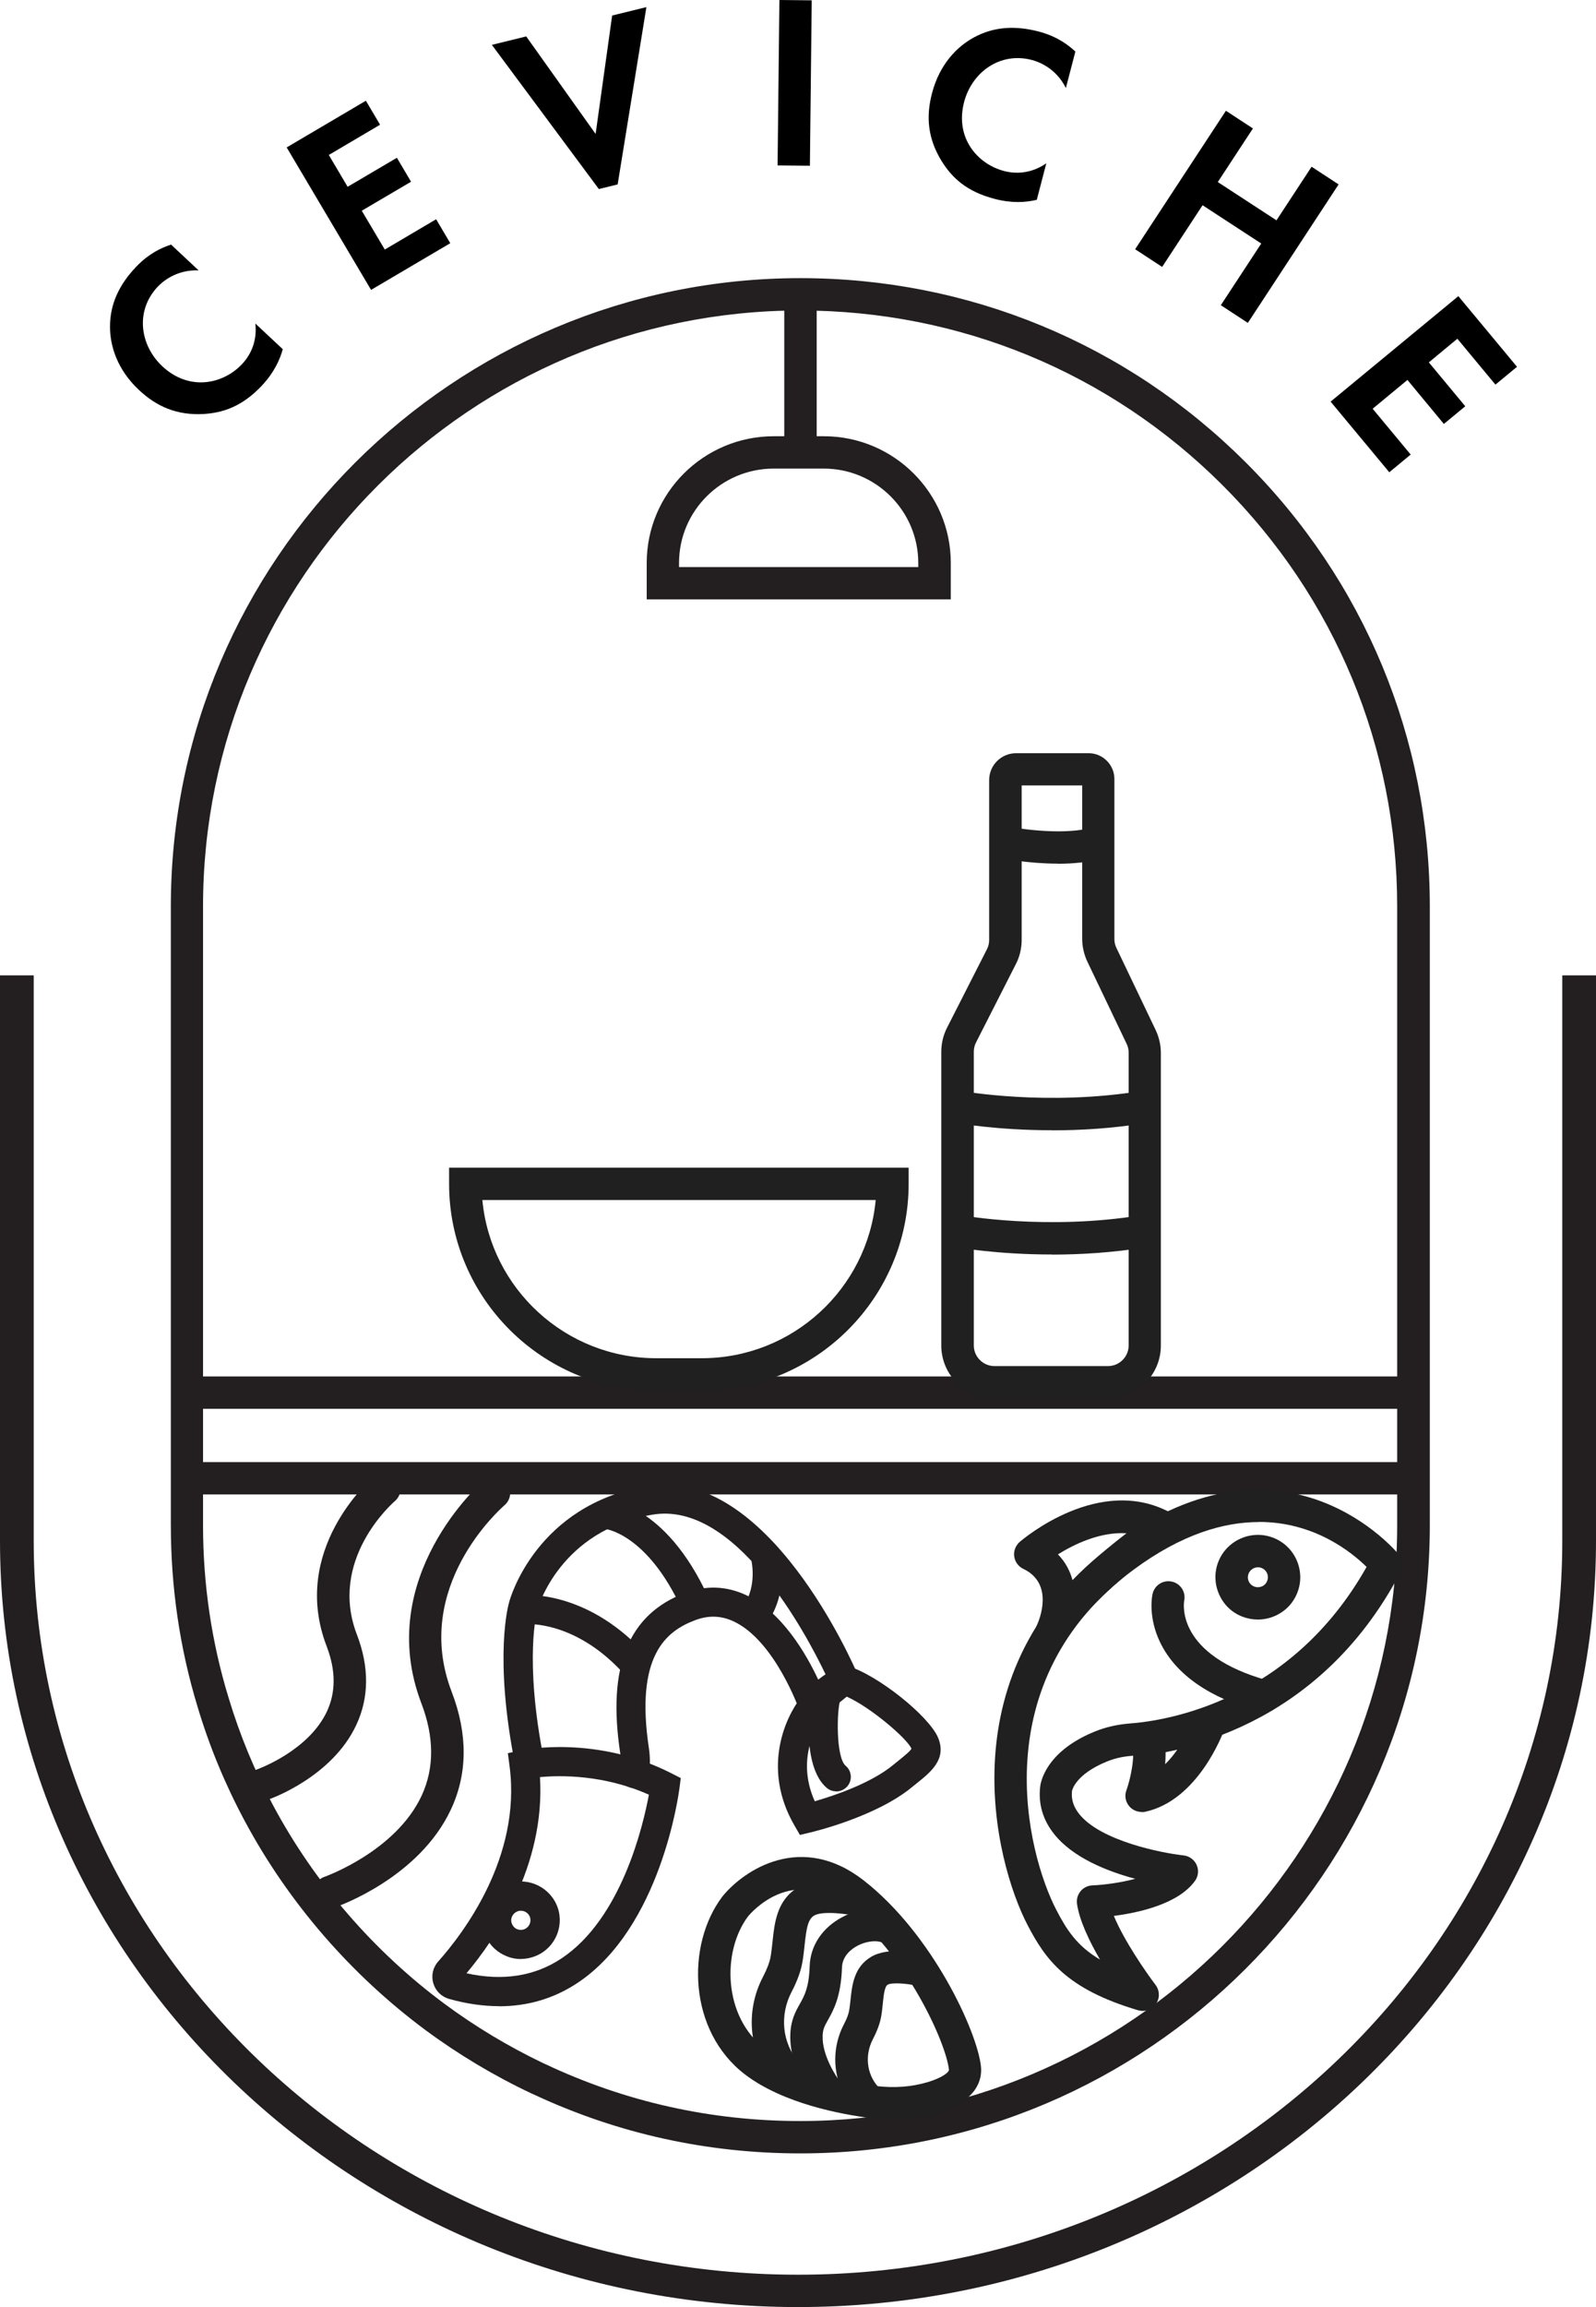
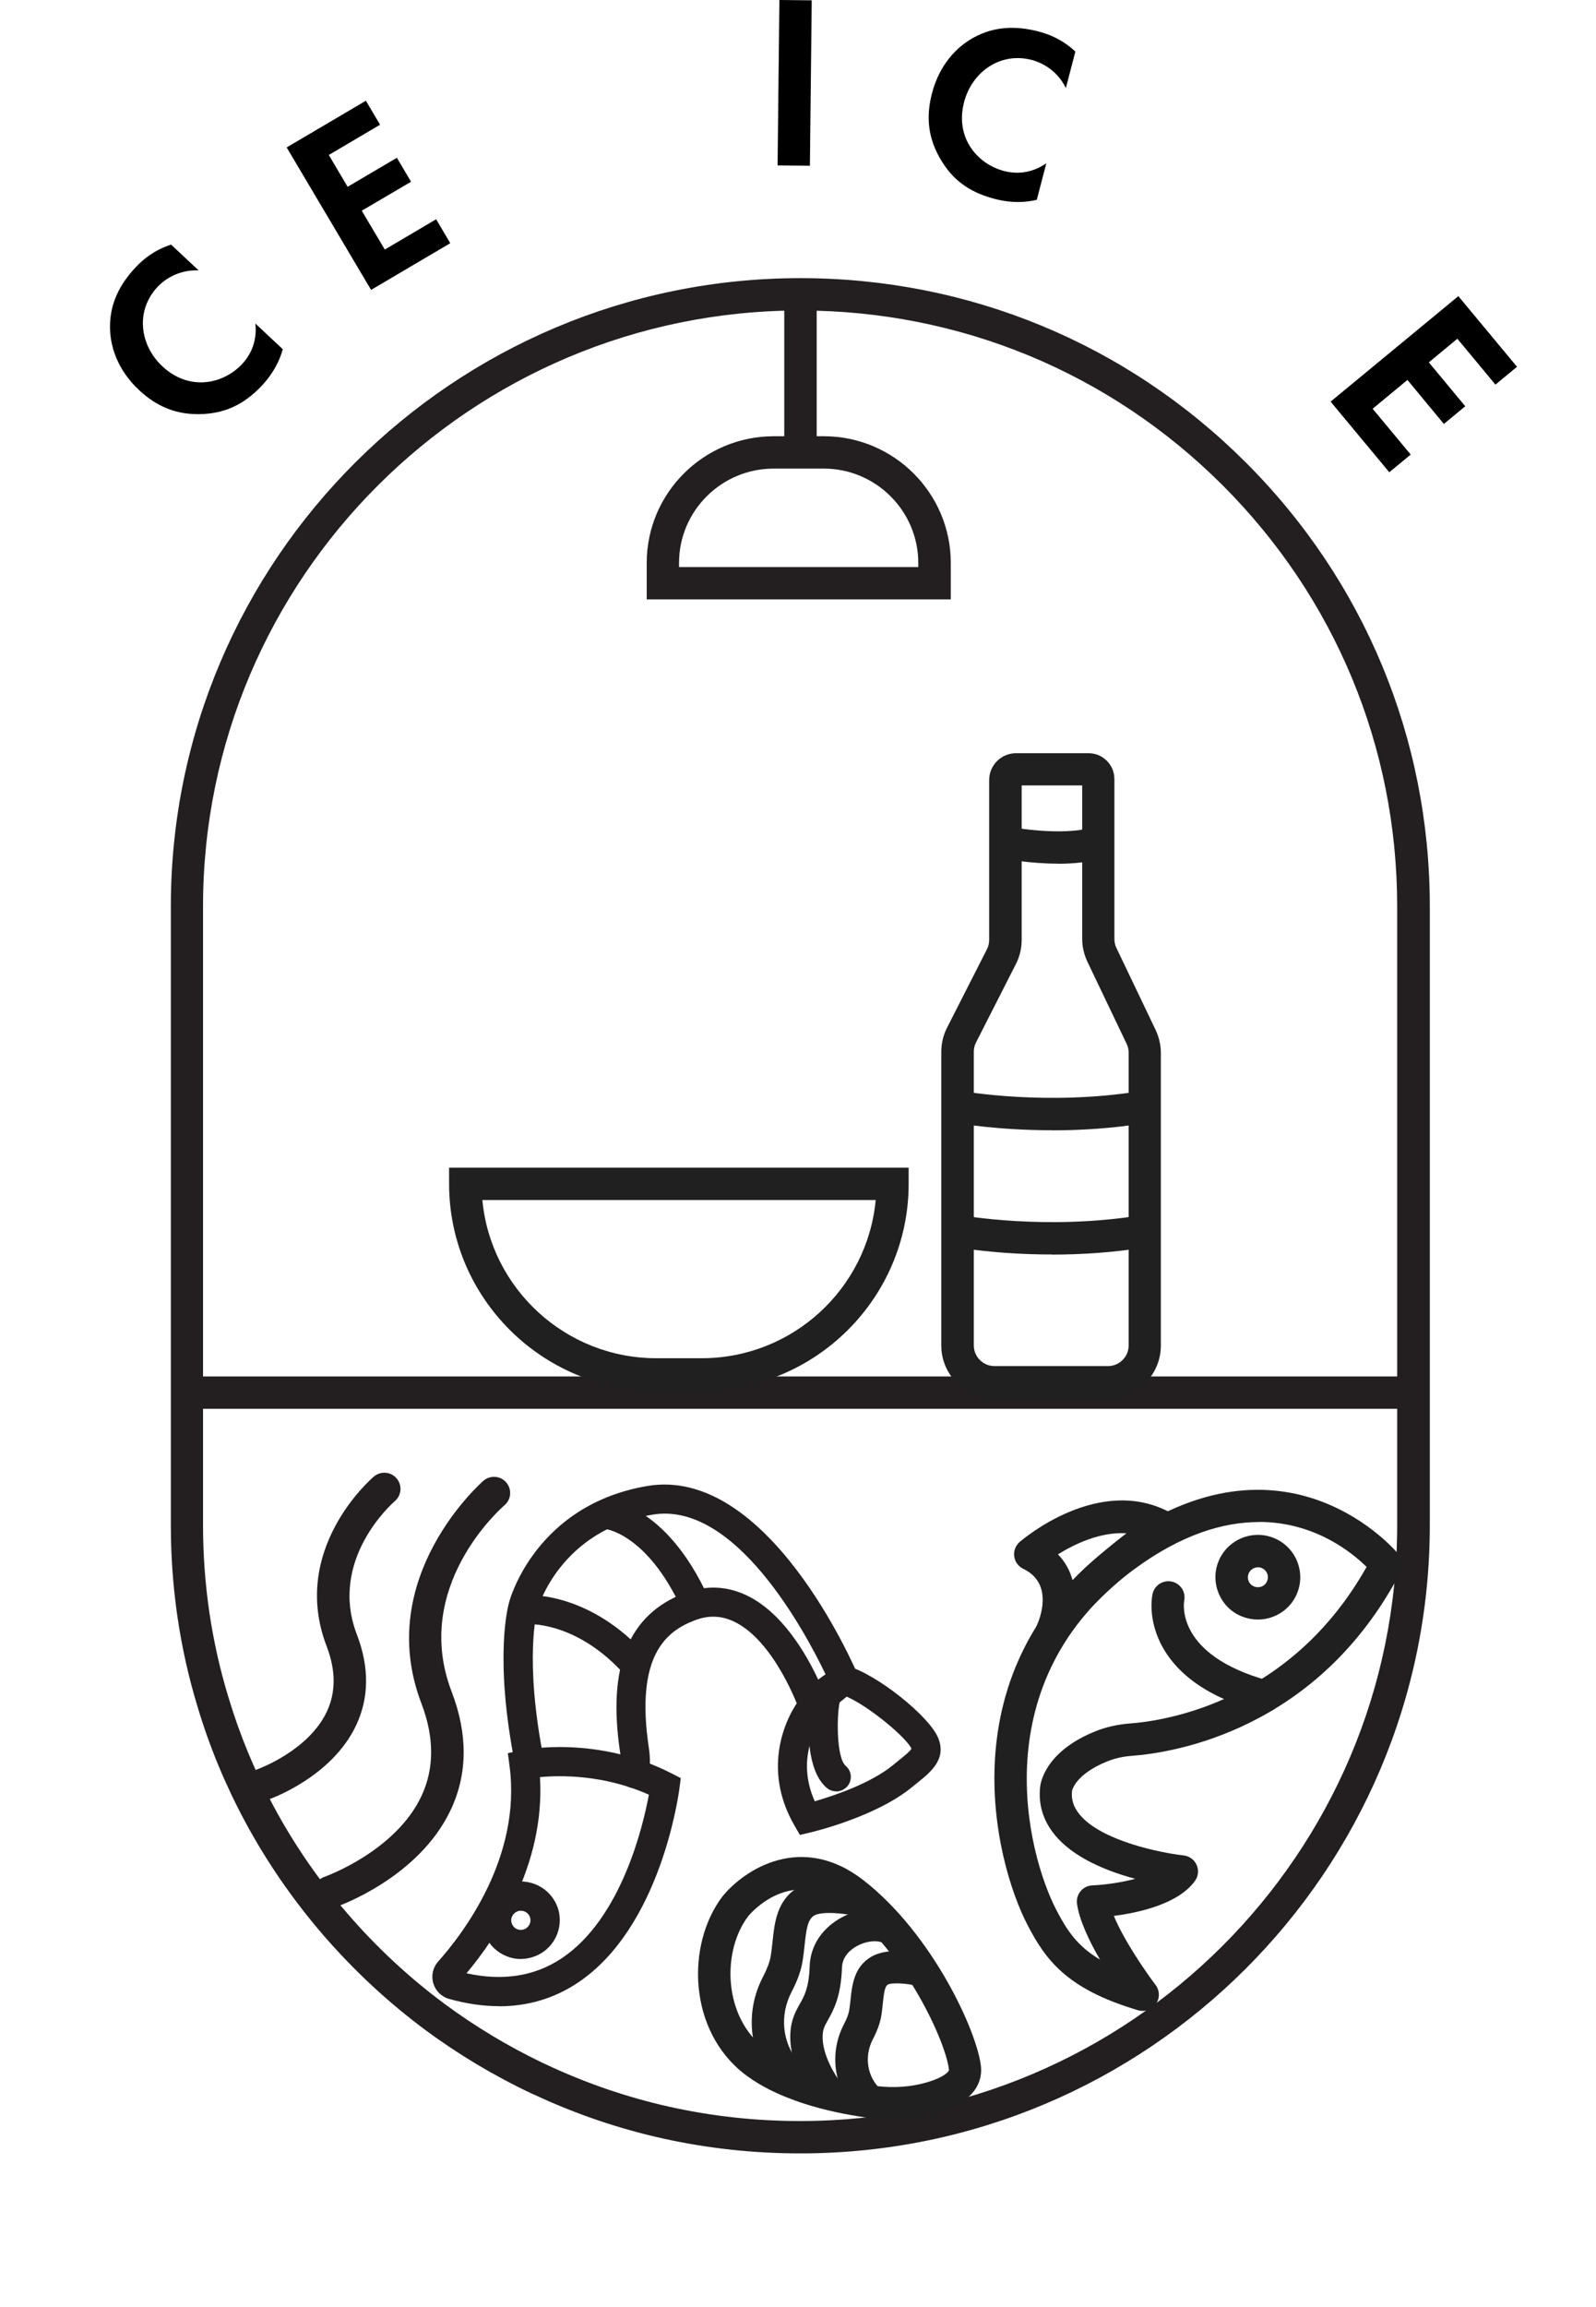
<svg xmlns="http://www.w3.org/2000/svg" width="162" height="234" viewBox="0 0 162 234" fill="none">
  <g clip-path="url(#clip0_69_145)">
    <path d="M81.23 218.413C71.808 218.413 62.749 216.422 54.281 212.484L53.941 212.331C50.157 210.548 46.538 208.382 43.193 205.91C35.624 200.298 29.274 192.969 24.843 184.7C22.869 181.024 21.256 177.141 20.061 173.137C18.251 167.209 17.341 160.995 17.341 154.695V91.929C17.341 56.794 46.011 28.211 81.241 28.211C98.308 28.211 114.354 34.84 126.419 46.872C138.484 58.905 145.131 74.908 145.131 91.929V154.695C145.131 189.83 116.471 218.413 81.241 218.413H81.23ZM55.06 209.224L55.345 209.355C63.462 213.184 72.159 215.131 81.219 215.131C114.628 215.131 141.818 188.014 141.818 154.695V91.929C141.818 75.783 135.512 60.611 124.072 49.191C112.632 37.782 97.408 31.492 81.219 31.492C47.799 31.492 20.609 58.609 20.609 91.929V154.695C20.609 160.678 21.476 166.563 23.198 172.186C24.338 175.981 25.863 179.668 27.738 183.146C31.939 190.989 37.961 197.946 45.145 203.262C48.238 205.549 51.572 207.55 55.06 209.224Z" fill="#231F20" />
    <path d="M28.704 35.419C28.397 36.513 27.815 37.793 26.576 39.117C24.558 41.261 22.595 41.873 20.653 41.993C17.966 42.136 15.915 41.25 14.116 39.565C11.889 37.487 11.155 35.069 11.166 33.111C11.166 30.803 12.131 28.845 13.776 27.106C14.588 26.242 15.695 25.356 17.363 24.809L20.16 27.423C17.823 27.336 16.419 28.648 16.003 29.086C13.688 31.547 14.215 35.036 16.474 37.148C19.194 39.696 22.638 38.985 24.569 36.929C25.644 35.791 26.093 34.315 25.918 32.816L28.715 35.43L28.704 35.419Z" fill="black" />
    <path d="M38.586 12.645L33.376 15.719L35.285 18.946L40.286 16.003L41.723 18.432L36.721 21.374L39.058 25.312L44.268 22.238L45.705 24.667L37.665 29.403L29.099 14.953L37.138 10.217L38.575 12.645H38.586Z" fill="black" />
-     <path d="M53.415 3.697L60.457 13.586L62.135 1.575L65.612 0.722L62.694 18.705L60.786 19.175L49.927 4.55L53.404 3.697H53.415Z" fill="black" />
    <path d="M82.393 0.033L82.207 16.813L78.927 16.78L79.114 0L82.393 0.033Z" fill="black" />
    <path d="M105.229 20.269C104.121 20.532 102.706 20.63 100.951 20.171C98.088 19.427 96.619 18.005 95.588 16.353C94.173 14.067 93.975 11.847 94.601 9.462C95.368 6.519 97.145 4.715 98.878 3.785C100.918 2.68 103.101 2.593 105.415 3.194C106.567 3.489 107.883 4.047 109.155 5.229L108.19 8.926C107.148 6.837 105.317 6.235 104.735 6.082C101.467 5.229 98.637 7.362 97.858 10.359C96.915 13.958 99.196 16.638 101.927 17.349C103.441 17.743 104.955 17.436 106.205 16.561L105.24 20.259L105.229 20.269Z" fill="black" />
-     <path d="M123.611 18.465L129.567 22.348L133.132 16.911L135.874 18.705L126.661 32.751L123.918 30.956L128.021 24.7L122.065 20.816L117.963 27.073L115.221 25.279L124.434 11.234L127.176 13.028L123.611 18.465Z" fill="black" />
    <path d="M151.789 39.007L147.928 34.358L145.032 36.754L148.729 41.206L146.557 43L142.861 38.537L139.329 41.458L143.19 46.106L141.018 47.9L135.062 40.736L148.027 30.038L153.982 37.202L151.811 38.996L151.789 39.007Z" fill="black" />
-     <path d="M158.578 98.929V156.281C158.578 197.323 123.776 230.718 81 230.718C38.224 230.718 3.422 197.323 3.422 156.281V98.929H0V156.281C0 199.138 36.338 234 81 234C125.662 234 162 199.138 162 156.281V98.929H158.578Z" fill="#231F20" />
    <path d="M142.597 139.61H20.532V142.892H142.597V139.61Z" fill="#231F20" />
-     <path d="M142.608 148.296H20.544V151.577H142.608V148.296Z" fill="#231F20" />
+     <path d="M142.608 148.296H20.544H142.608V148.296Z" fill="#231F20" />
    <path d="M82.897 30.814H79.607V45.877H82.897V30.814Z" fill="#231F20" />
    <path d="M96.498 60.797H65.644V57.1C65.644 50.011 71.425 44.247 78.543 44.247H83.621C90.729 44.247 96.509 50.011 96.509 57.1V60.797H96.498ZM68.935 57.515H93.208V57.1C93.208 51.827 88.908 47.528 83.61 47.528H78.532C73.234 47.528 68.924 51.816 68.924 57.1V57.515H68.935Z" fill="#231F20" />
    <path d="M64.394 181.363C64.328 181.363 64.263 181.363 64.197 181.352C63.385 181.243 62.815 180.499 62.925 179.69C62.925 179.668 62.925 179.635 62.935 179.602C63.045 179.011 63.045 178.41 62.957 177.83C61.619 169.057 63.769 163.741 69.516 161.575C71.633 160.777 73.717 160.853 75.724 161.783C79.377 163.489 81.834 167.755 83.051 170.359C83.314 170.151 83.567 169.976 83.797 169.823C81.779 165.611 74.627 152.168 66.193 153.634C56.87 155.231 54.633 162.953 54.545 163.282C54.523 163.369 53.152 168.204 55.225 178.585C55.389 179.383 54.863 180.16 54.062 180.324C53.261 180.488 52.483 179.963 52.318 179.165C50.07 167.93 51.627 162.68 51.693 162.461C51.781 162.111 54.446 152.649 65.677 150.724C77.929 148.624 86.715 169.046 87.087 169.91L87.713 171.387L86.188 171.89C86.188 171.89 84.883 172.361 83.709 173.87L82.042 176.025L81.143 173.455C81.121 173.389 78.642 166.399 74.463 164.452C73.191 163.861 71.918 163.818 70.558 164.332C67.619 165.436 64.438 167.92 65.875 177.382C66.007 178.278 65.996 179.197 65.842 180.105V180.182C65.677 180.871 65.074 181.352 64.383 181.352L64.394 181.363Z" fill="#231F20" />
    <path d="M50.662 203.481C49.05 203.481 47.35 203.241 45.595 202.748C44.816 202.53 44.213 201.939 43.982 201.162C43.752 200.386 43.938 199.554 44.476 198.953C47.053 196.065 52.922 188.342 51.726 179.165L51.55 177.819L52.889 177.535C53.196 177.469 60.544 175.971 68.178 179.876L69.1 180.346L68.968 181.374C68.891 181.943 67.092 195.496 58.625 201.119C56.234 202.705 53.569 203.492 50.651 203.492L50.662 203.481ZM47.35 200.145C51.024 200.954 54.26 200.451 56.98 198.646C63.078 194.61 65.283 185.17 65.864 182.031C61.301 179.996 56.914 180.051 54.808 180.248C55.367 189.239 50.267 196.677 47.35 200.145Z" fill="#231F20" />
    <path d="M64.032 169.834C63.637 169.834 63.253 169.681 62.957 169.374C58.23 164.43 53.579 164.714 53.393 164.736C52.57 164.813 51.868 164.189 51.803 163.391C51.737 162.581 52.329 161.87 53.141 161.794C53.393 161.772 59.338 161.313 65.107 167.34C65.666 167.93 65.655 168.86 65.063 169.429C64.778 169.703 64.405 169.834 64.043 169.834H64.032Z" fill="#231F20" />
    <path d="M70.569 164.113C70.01 164.113 69.472 163.796 69.22 163.249C65.666 155.471 61.367 155.056 61.323 155.056C60.523 154.99 59.897 154.301 59.941 153.503C59.985 152.704 60.709 152.08 61.455 152.113C61.696 152.113 67.531 152.441 71.907 162.035C72.247 162.779 71.907 163.654 71.173 163.993C70.975 164.08 70.767 164.124 70.558 164.124L70.569 164.113Z" fill="#231F20" />
    <path d="M81.197 186.121L80.649 185.17C77.238 179.307 79.76 173.892 81.581 171.836L81.757 171.661L85.321 168.784L86.056 168.992C88.996 169.823 94.304 174.034 95.226 176.266C96.114 178.432 94.48 179.733 93.043 180.882L92.528 181.298C88.875 184.284 82.535 185.793 82.261 185.859L81.197 186.111V186.121ZM83.731 173.881C83.237 174.483 80.627 178.071 82.7 182.698C84.565 182.162 88.36 180.904 90.652 179.022L91.189 178.585C91.705 178.169 92.418 177.6 92.516 177.36C92.056 176.309 88.338 173.148 85.947 172.087L83.742 173.87L83.731 173.881Z" fill="#231F20" />
-     <path d="M76.646 165.229C76.349 165.229 76.053 165.141 75.79 164.955C75.121 164.485 74.967 163.566 75.439 162.899C76.931 160.798 76.24 158.151 76.24 158.129C76.031 157.342 76.492 156.532 77.271 156.314C78.061 156.095 78.872 156.554 79.091 157.331C79.135 157.495 80.177 161.334 77.863 164.605C77.578 165.01 77.117 165.229 76.656 165.229H76.646Z" fill="#231F20" />
    <path d="M84.872 181.691C84.532 181.691 84.192 181.571 83.917 181.341C81.263 179.099 82.13 172.24 82.568 171.201C82.886 170.446 83.753 170.096 84.51 170.414C85.255 170.731 85.618 171.584 85.31 172.339C84.915 173.465 84.839 178.246 85.837 179.099C86.462 179.624 86.539 180.554 86.012 181.177C85.716 181.516 85.299 181.702 84.883 181.702L84.872 181.691Z" fill="#231F20" />
    <path d="M52.878 198.701C52.395 198.701 51.912 198.614 51.452 198.428C50.476 198.045 49.697 197.312 49.269 196.349C48.841 195.387 48.819 194.326 49.203 193.341C49.587 192.368 50.322 191.591 51.287 191.164C53.273 190.289 55.598 191.197 56.486 193.177C57.364 195.157 56.453 197.487 54.468 198.351C53.963 198.57 53.426 198.69 52.878 198.69V198.701ZM52.867 193.801C52.735 193.801 52.603 193.822 52.472 193.888C52.23 193.997 52.055 194.183 51.956 194.424C51.858 194.665 51.868 194.927 51.978 195.168C52.088 195.408 52.274 195.594 52.516 195.682C52.757 195.769 53.02 195.769 53.261 195.66C53.755 195.441 53.974 194.862 53.766 194.38C53.602 194.019 53.251 193.801 52.867 193.801Z" fill="#231F20" />
    <path d="M26.675 182.643C25.994 182.643 25.358 182.216 25.117 181.538C24.821 180.685 25.271 179.744 26.137 179.449C26.181 179.427 31.314 177.6 33.19 173.575C34.1 171.617 34.089 169.407 33.157 166.979C29.406 157.211 37.588 150.068 37.939 149.772C38.63 149.182 39.672 149.258 40.253 149.947C40.845 150.636 40.769 151.665 40.078 152.255C39.803 152.496 33.31 158.217 36.228 165.797C37.489 169.09 37.467 172.175 36.162 174.964C33.694 180.247 27.475 182.446 27.212 182.534C27.037 182.599 26.85 182.621 26.675 182.621V182.643Z" fill="#231F20" />
    <path d="M33.486 193.549C32.806 193.549 32.17 193.122 31.928 192.444C31.632 191.591 32.082 190.65 32.948 190.355C33.014 190.333 40.166 187.784 42.798 182.129C44.092 179.339 44.081 176.2 42.776 172.776C37.862 159.956 48.962 150.286 49.072 150.188C49.763 149.597 50.805 149.674 51.386 150.363C51.978 151.052 51.901 152.08 51.21 152.671C50.827 153.01 41.767 160.962 45.847 171.595C47.492 175.883 47.47 179.897 45.77 183.529C42.535 190.453 34.374 193.33 34.023 193.45C33.848 193.516 33.661 193.538 33.486 193.538V193.549Z" fill="#231F20" />
    <path d="M115.999 203.962C115.846 203.962 115.681 203.941 115.528 203.897C108.19 201.731 106.106 198.701 104.307 195.266C100.929 188.79 95.939 169.221 113.126 156.554C130.521 143.745 141.873 157.528 141.983 157.67C142.389 158.173 142.455 158.873 142.158 159.453C133.746 175.5 119.147 177.775 114.87 178.092C113.959 178.158 113.104 178.355 112.314 178.683C109.155 179.985 108.837 181.571 108.815 181.637C108.716 182.501 108.958 183.256 109.55 183.999C111.744 186.734 117.93 187.948 120.134 188.189C120.716 188.254 121.22 188.615 121.461 189.151C121.703 189.687 121.637 190.3 121.297 190.77C119.619 193.111 115.615 193.997 113.06 194.325C114.091 196.83 116.339 200.068 117.294 201.326C117.721 201.895 117.743 202.672 117.337 203.251C117.03 203.7 116.515 203.962 115.988 203.962H115.999ZM127.779 154.377C124.236 154.377 119.97 155.592 115.089 159.19C99.755 170.49 104.22 187.97 107.236 193.746C108.256 195.704 109.287 197.355 111.656 198.756C110.57 196.896 109.561 194.785 109.32 193.1C109.254 192.641 109.386 192.181 109.682 191.82C109.978 191.46 110.406 191.252 110.877 191.23C112.15 191.175 113.784 190.945 115.232 190.563C112.38 189.797 108.925 188.43 107.016 186.045C105.865 184.612 105.382 182.993 105.58 181.232C105.612 180.915 106.029 177.71 111.086 175.642C112.193 175.183 113.4 174.909 114.65 174.811C118.401 174.537 131.026 172.568 138.714 158.928C137.201 157.44 133.417 154.366 127.801 154.366L127.779 154.377Z" fill="#202020" />
    <path d="M106.764 167.132C106.501 167.132 106.238 167.066 105.985 166.935C105.218 166.519 104.899 165.579 105.272 164.791C105.459 164.375 107.06 160.645 103.868 159.125C103.364 158.884 103.024 158.414 102.947 157.867C102.87 157.32 103.079 156.773 103.496 156.401C103.825 156.117 111.601 149.488 118.829 153.437C119.334 153.71 119.663 154.235 119.685 154.804C119.706 155.384 119.421 155.92 118.95 156.237C118.873 156.292 111.239 161.335 108.179 166.323C107.872 166.826 107.334 167.11 106.775 167.11L106.764 167.132ZM107.389 157.659C108.157 158.447 108.618 159.355 108.87 160.284C110.724 158.392 112.764 156.729 114.343 155.515C111.656 155.351 109.034 156.631 107.378 157.659H107.389Z" fill="#202020" />
-     <path d="M115.879 183.781C115.407 183.781 114.957 183.584 114.639 183.223C114.245 182.774 114.124 182.151 114.332 181.593C114.749 180.433 115.265 178.114 114.903 176.824C114.782 176.375 114.848 175.894 115.1 175.511C115.352 175.117 115.758 174.855 116.208 174.778C116.241 174.778 119.762 174.165 122.185 173.389C122.789 173.192 123.436 173.356 123.875 173.815C124.313 174.264 124.456 174.92 124.237 175.511C124.127 175.806 121.604 182.632 116.208 183.77C116.098 183.791 115.977 183.802 115.868 183.802L115.879 183.781ZM118.314 177.71C118.314 178.114 118.303 178.53 118.27 178.935C118.73 178.486 119.136 177.983 119.498 177.469C119.07 177.556 118.676 177.644 118.314 177.721V177.71Z" fill="#202020" />
    <path d="M128.339 173.684C128.196 173.684 128.043 173.662 127.9 173.63C122.756 172.218 119.356 169.856 117.765 166.596C116.526 164.036 116.932 161.914 116.987 161.674C117.184 160.788 118.051 160.23 118.939 160.416C119.816 160.602 120.387 161.466 120.2 162.352C120.156 162.625 119.334 167.887 128.755 170.468C129.633 170.709 130.148 171.606 129.907 172.481C129.71 173.214 129.041 173.684 128.317 173.684H128.339Z" fill="#202020" />
    <path d="M127.68 164.266C127.143 164.266 126.617 164.167 126.101 163.971C125.026 163.555 124.193 162.745 123.732 161.684C123.271 160.623 123.249 159.464 123.666 158.403C124.533 156.204 127.044 155.11 129.249 155.974C131.464 156.839 132.55 159.344 131.684 161.542C131.267 162.614 130.455 163.446 129.402 163.905C128.854 164.146 128.262 164.266 127.68 164.266ZM127.308 160.919C127.56 161.017 127.834 161.006 128.086 160.908C128.339 160.798 128.525 160.601 128.624 160.35C128.722 160.098 128.722 159.825 128.613 159.573C128.503 159.322 128.306 159.136 128.053 159.037C127.538 158.829 126.946 159.092 126.737 159.606C126.638 159.858 126.638 160.131 126.748 160.383C126.858 160.634 127.055 160.82 127.308 160.919Z" fill="#202020" />
    <path d="M90.641 214.978C89.928 214.978 89.215 214.934 88.48 214.846C85.343 214.453 79.519 213.359 75.647 210.427C69.834 206.008 69.626 197.257 73.311 192.378L73.344 192.335C75.549 189.633 81.362 185.804 87.669 190.727C94.633 196.152 99.185 206.03 99.569 209.585C99.701 210.821 99.306 213.074 95.105 214.343C93.679 214.781 92.177 214.989 90.63 214.989L90.641 214.978ZM75.933 194.369C73.246 197.946 73.41 204.586 77.655 207.802C80.912 210.274 86.1 211.226 88.897 211.576C90.762 211.805 92.528 211.674 94.173 211.182C95.697 210.723 96.344 210.165 96.323 209.924C96.026 207.2 92.045 198.263 85.661 193.297C80.408 189.206 76.262 193.964 75.933 194.369Z" fill="#202020" />
    <path d="M78.905 211.838C78.905 211.838 78.784 211.521 78.543 211.248C76.02 208.272 75.593 204.05 77.446 200.506C77.852 199.729 78.115 199.04 78.214 198.493C78.302 197.99 78.357 197.465 78.412 196.962C78.609 195.069 78.85 192.728 80.956 191.471C83.249 190.103 87.329 191.033 88.118 191.241L87.307 194.424C85.859 194.063 83.435 193.811 82.634 194.293C81.976 194.686 81.845 195.693 81.669 197.301C81.603 197.881 81.548 198.471 81.439 199.051C81.285 199.937 80.923 200.932 80.353 202.026C79.114 204.389 79.388 207.178 81.044 209.136C81.636 209.847 81.921 210.559 81.976 210.701L78.894 211.849L78.905 211.838Z" fill="#202020" />
    <path d="M86.725 214.004C86.725 214.004 86.638 213.807 86.528 213.687C84.564 211.357 84.225 208.064 85.672 205.297C86.023 204.63 86.144 204.192 86.188 203.94C86.254 203.579 86.287 203.208 86.33 202.847C86.484 201.359 86.681 199.51 88.414 198.482C90.202 197.421 93.153 198.044 94.019 198.263L93.207 201.446C91.99 201.14 90.487 201.075 90.103 201.304C89.785 201.49 89.698 202.354 89.61 203.197C89.566 203.634 89.522 204.072 89.445 204.509C89.325 205.209 89.04 205.986 88.601 206.828C87.778 208.414 87.954 210.274 89.061 211.576C89.544 212.155 89.785 212.735 89.818 212.855L86.736 213.993L88.283 213.424L86.747 214.015L86.725 214.004Z" fill="#202020" />
    <path d="M82.821 213.326C82.711 213.184 80.079 209.902 80.221 206.314C80.276 204.87 80.759 204.006 81.186 203.252C81.658 202.409 82.108 201.611 82.184 199.434C82.25 197.356 83.446 195.551 85.453 194.468C87.471 193.385 89.807 193.319 91.398 194.293L89.676 197.093C89.182 196.787 88.052 196.809 87.01 197.367C86.451 197.662 85.508 198.351 85.464 199.554C85.365 202.53 84.597 203.886 84.049 204.87C83.709 205.472 83.523 205.8 83.501 206.467C83.424 208.415 84.828 210.602 85.376 211.281L82.821 213.348V213.326Z" fill="#202020" />
    <path d="M71.216 141.043H66.61C55.016 141.043 45.584 131.636 45.584 120.074V118.433H92.231V120.074C92.231 131.636 82.799 141.043 71.205 141.043H71.216ZM48.962 121.714C49.795 130.695 57.397 137.761 66.621 137.761H71.227C80.452 137.761 88.052 130.706 88.886 121.714H48.973H48.962Z" fill="#202020" />
    <path d="M112.446 141.853H100.94C97.968 141.853 95.544 139.435 95.544 136.471V106.685C95.544 105.843 95.741 105 96.125 104.246L100.172 96.293C100.326 95.998 100.403 95.67 100.403 95.341V79.13C100.403 78.397 100.688 77.708 101.203 77.194C101.719 76.68 102.41 76.396 103.145 76.396H110.504C111.941 76.396 113.115 77.577 113.115 79.01V95.243C113.115 95.549 113.181 95.867 113.323 96.151L117.305 104.475C117.645 105.197 117.831 105.996 117.831 106.794V136.482C117.831 139.446 115.407 141.864 112.435 141.864L112.446 141.853ZM103.704 79.666V95.331C103.704 96.173 103.507 97.015 103.123 97.77L99.076 105.722C98.922 106.018 98.845 106.346 98.845 106.674V136.46C98.845 137.619 99.788 138.56 100.951 138.56H112.457C113.619 138.56 114.563 137.619 114.563 136.46V106.772C114.563 106.466 114.497 106.149 114.354 105.865L110.373 97.54C110.033 96.818 109.846 96.02 109.846 95.221V79.666H103.704Z" fill="#202020" />
    <path d="M107.367 87.597C104.494 87.597 101.938 87.105 101.774 87.072L102.41 83.856C102.41 83.856 107.74 84.873 110.954 83.9L111.919 87.039C110.526 87.466 108.903 87.608 107.367 87.608V87.597Z" fill="#202020" />
    <path d="M106.753 114.637C101.17 114.637 97.222 113.926 96.969 113.883L97.573 110.656C97.66 110.667 106.27 112.22 115.835 110.656L116.372 113.894C112.928 114.462 109.627 114.648 106.764 114.648L106.753 114.637Z" fill="#202020" />
    <path d="M106.753 127.239C101.17 127.239 97.222 126.528 96.969 126.484L97.573 123.257C97.66 123.279 106.27 124.821 115.835 123.257L116.372 126.495C112.928 127.064 109.627 127.25 106.764 127.25L106.753 127.239Z" fill="#202020" />
  </g>
  <defs>
    <clipPath id="clip0_69_145">
      <rect width="162" height="234" fill="white" />
    </clipPath>
  </defs>
</svg>